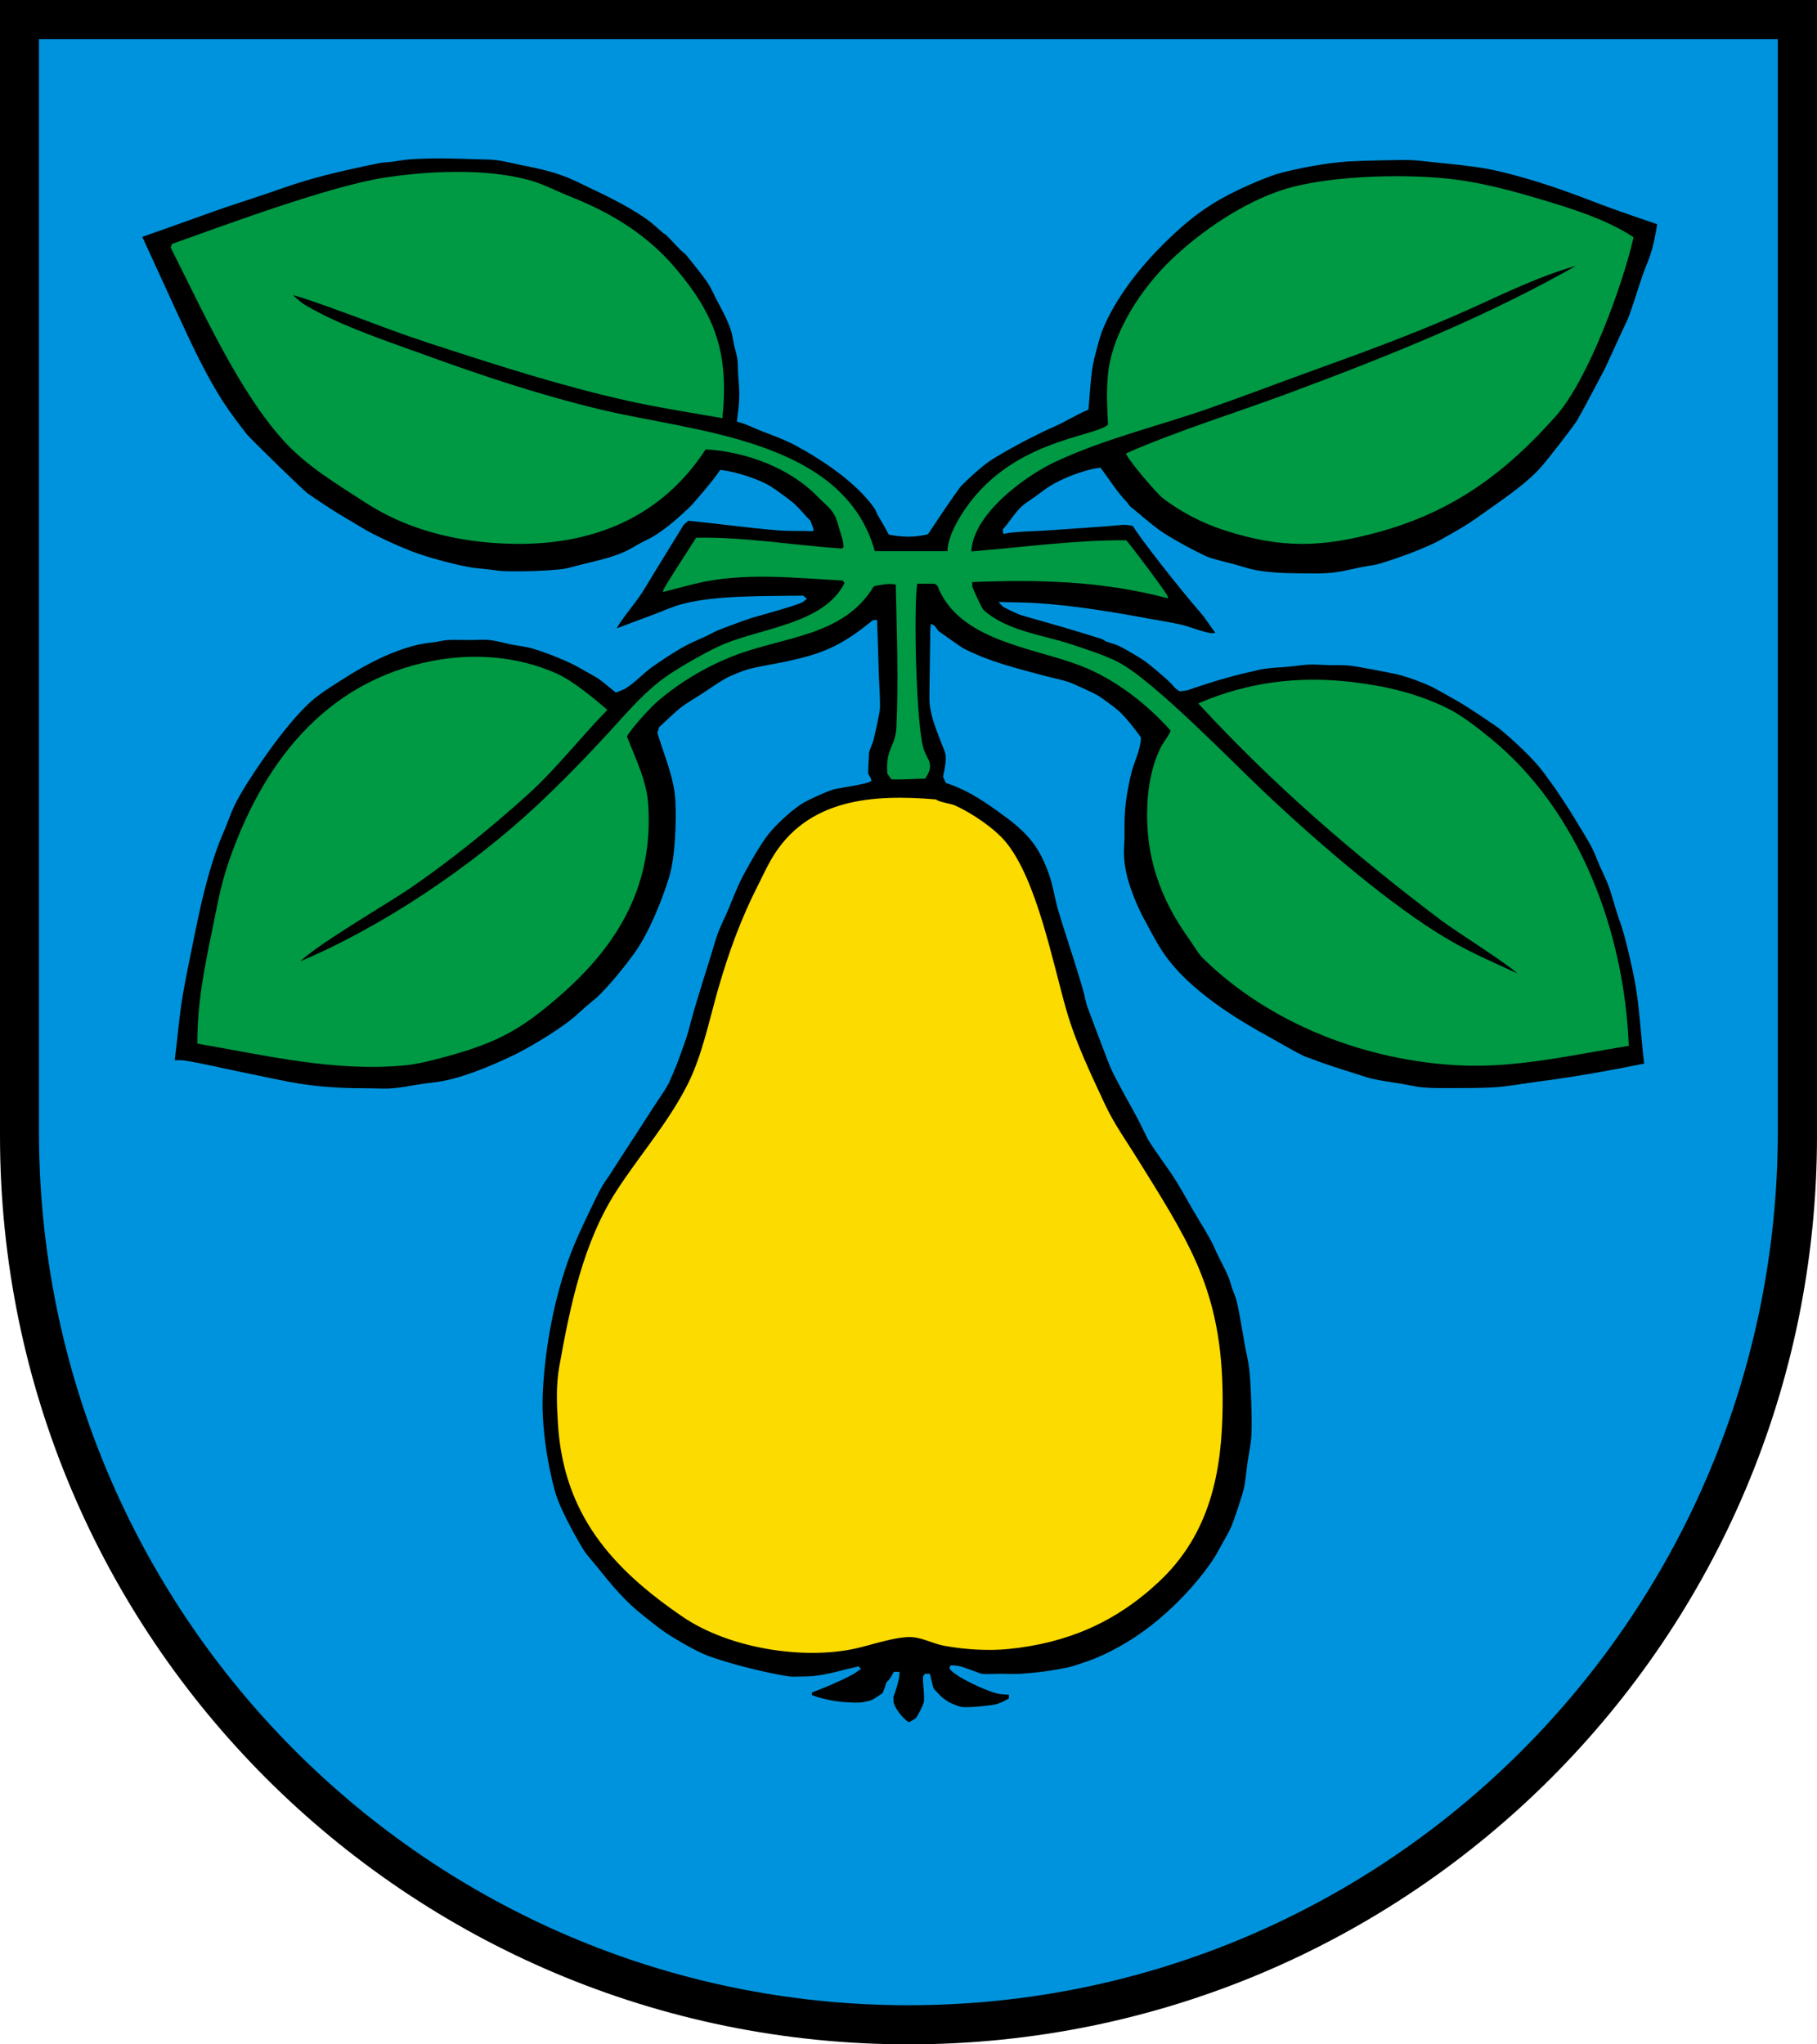
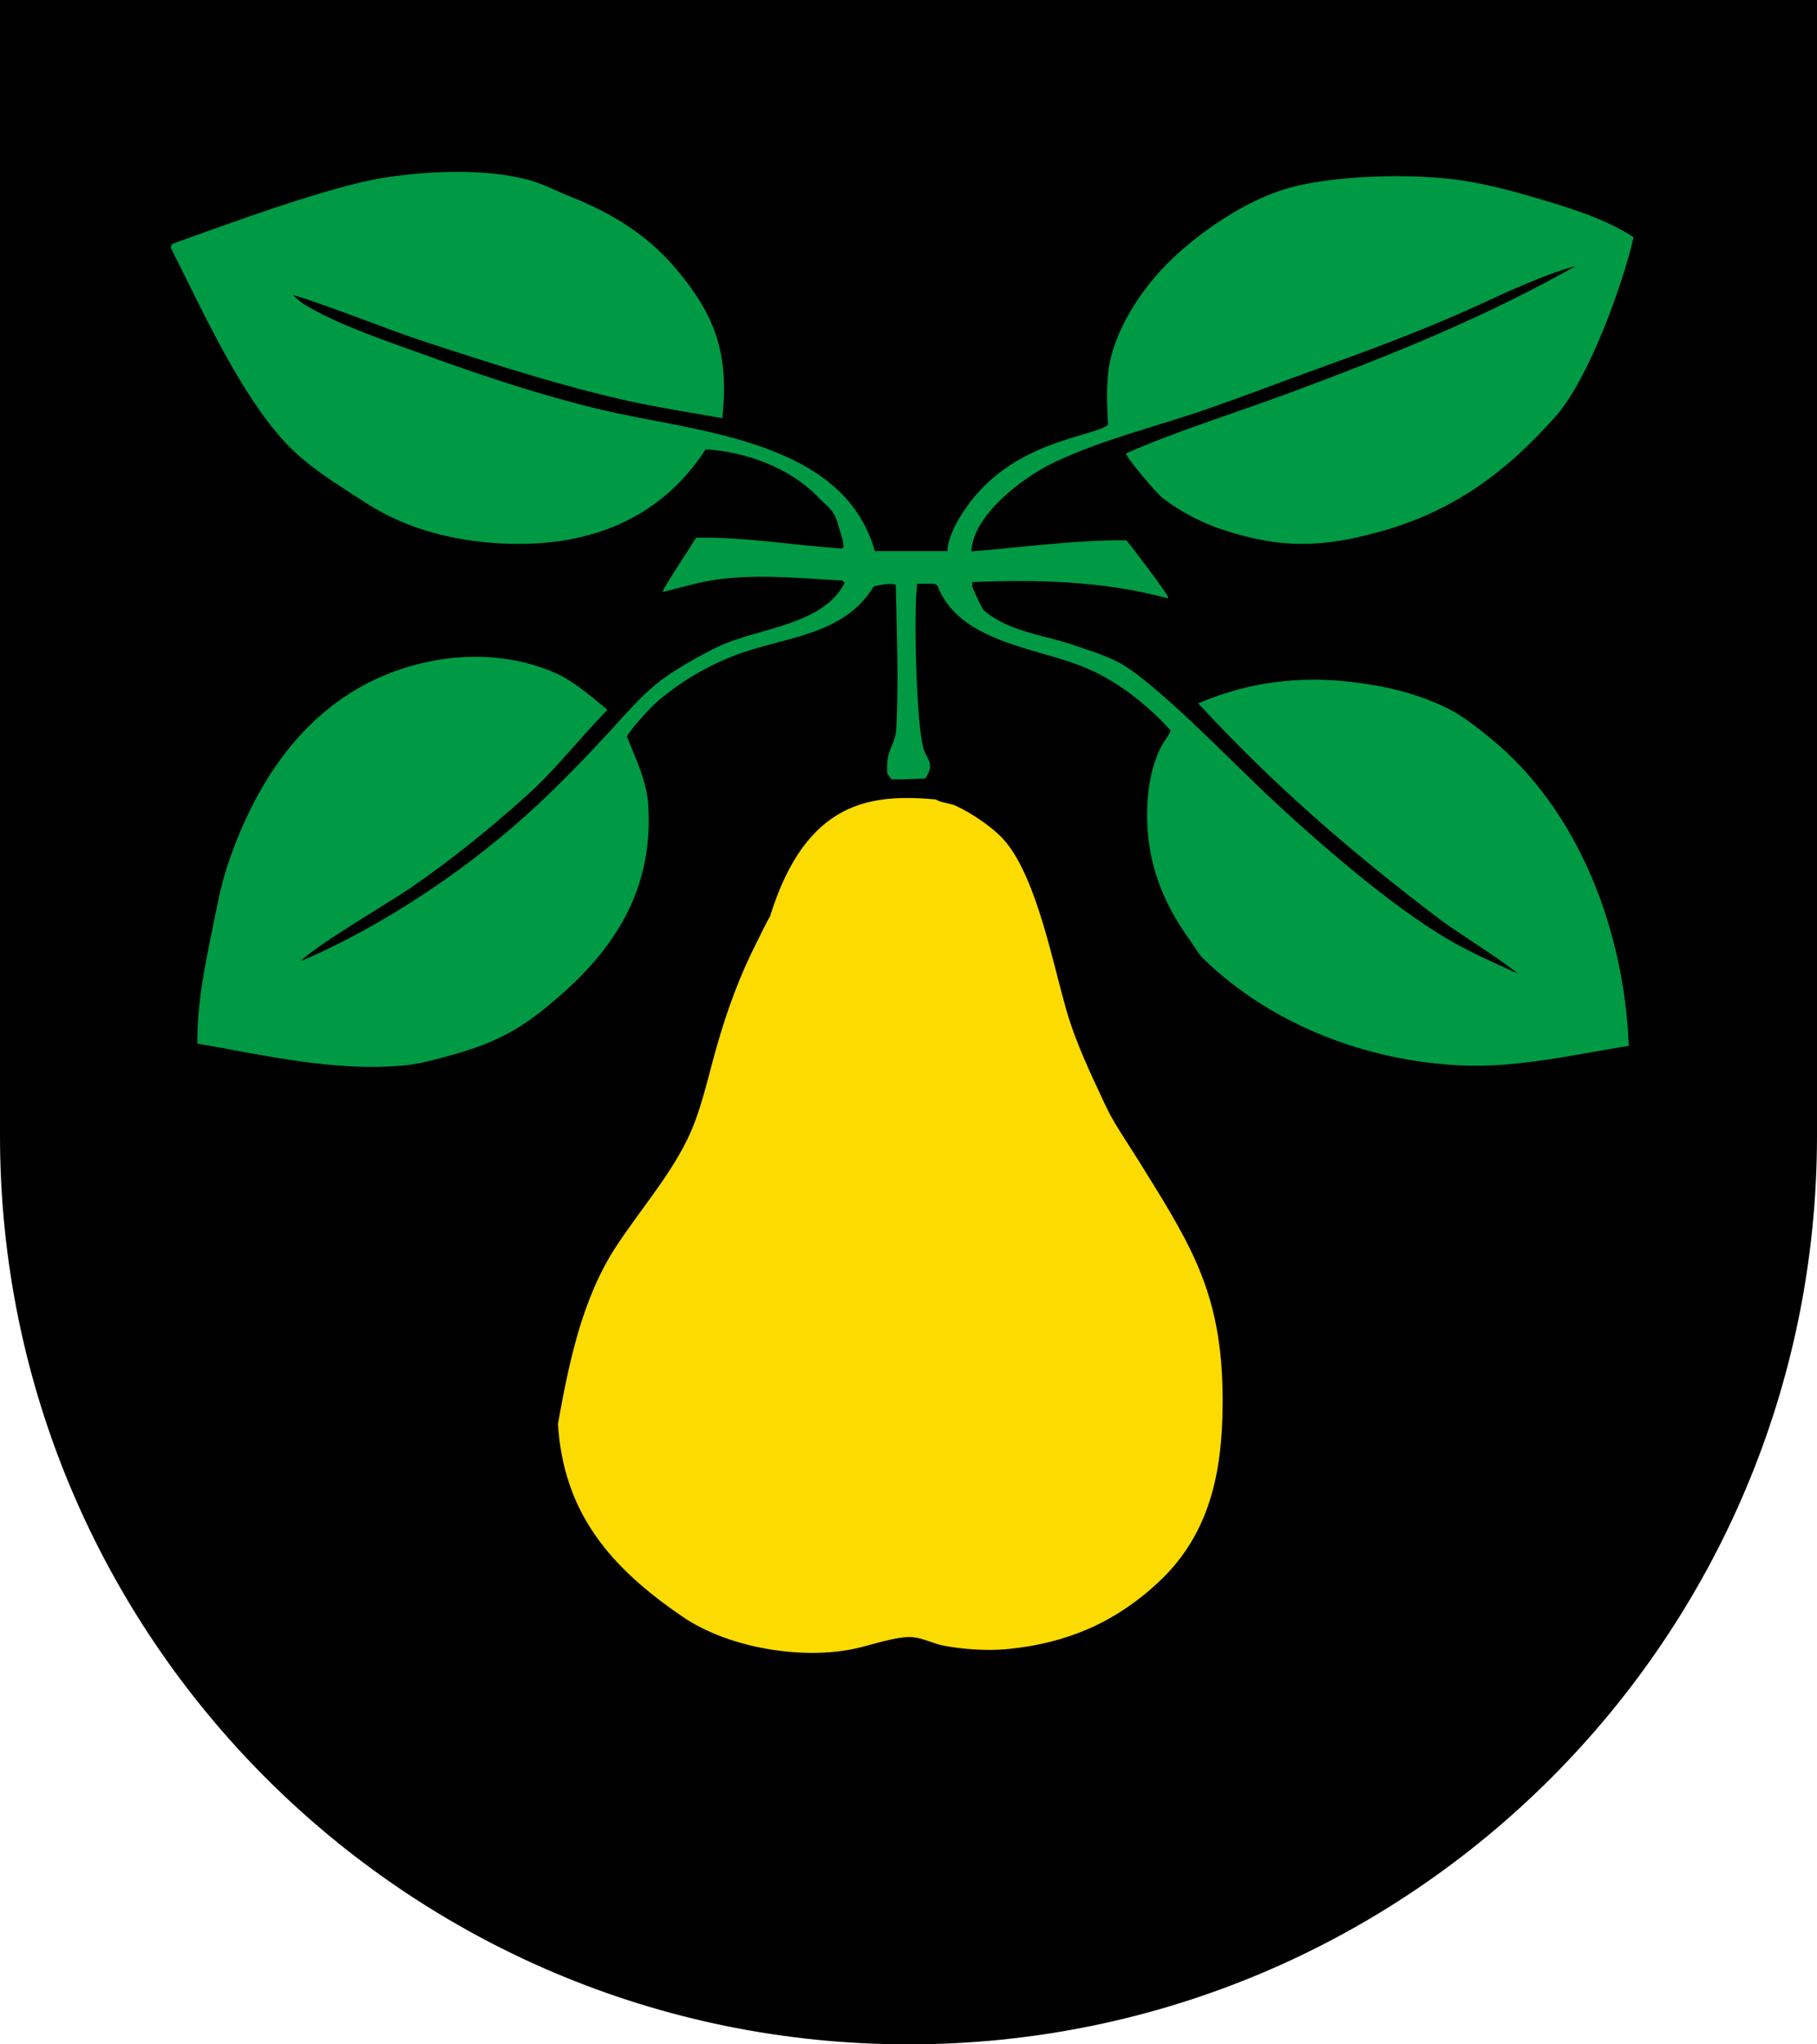
<svg xmlns="http://www.w3.org/2000/svg" width="283.465" height="318.897" viewBox="0 0 283.465 318.897" style="overflow:visible;enable-background:new 0 0 283.465 318.897" xml:space="preserve">
  <g id="CMYK_Wappen">
    <path style="fill-rule:evenodd;clip-rule:evenodd;" d="M0,0h283.465v177.165c0,78.278-63.455,141.732-141.732,141.732    S0,255.443,0,177.165V0z" />
-     <path style="fill-rule:evenodd;clip-rule:evenodd;fill:#0093DD;stroke:#0093DD;stroke-width:0.283;stroke-miterlimit:3.864;" d="    M6.219,6.26h270.99v170.218c0,75.208-60.662,136.174-135.495,136.174S6.219,251.686,6.219,176.478V6.26z M141.737,268.813    c0.248-0.073,1.205-0.607,1.336-0.798c0.268-0.387,1.12-2.022,1.197-2.534c0.134-0.882-0.161-2.84-0.14-3.891    c0.085-0.116,0.167-0.235,0.239-0.359h0.6c0.087,0.292,0.438,2.043,0.598,2.254c0.338,0.446,0.821,0.874,1.204,1.291    c0.165,0.18,1.19,0.888,1.43,0.984c0.5,0.2,1.101,0.492,1.616,0.619c0.895,0.219,4.55-0.169,5.427-0.359    c0.813-0.176,1.584-0.584,2.295-0.998v-0.798c-0.548-0.048-1.161-0.04-1.696-0.14c-1.718-0.319-6.726-2.632-7.582-3.851    c0.065-0.075,0.107-0.2,0.101-0.299c1.179-0.138,2.662,0.581,3.791,0.957c0.303,0.102,0.685,0.301,0.997,0.34    c0.893,0.109,1.95,0,2.859,0c1.095,0,2.236,0.069,3.326,0c2.396-0.153,4.996-0.508,7.342-0.998    c0.667-0.139,3.408-1.073,4.051-1.337c1.841-0.756,3.344-1.517,5.347-2.729c6.75-4.088,12.41-10.905,14.226-14.389    c0.603-1.156,1.349-2.306,1.876-3.492c0.459-1.033,1.751-4.906,1.995-6.005c0.301-1.352,0.402-2.815,0.599-4.19    c0.194-1.36,0.538-2.825,0.599-4.189c0.113-2.604-0.059-7.8-0.34-10.375c-0.144-1.32-0.501-2.679-0.738-3.99    c-0.394-2.185-0.718-4.424-1.217-6.584c-0.155-0.675-0.497-1.372-0.718-2.035c-0.22-0.658-0.4-1.383-0.679-2.015    c-0.51-1.156-1.124-2.274-1.676-3.412c-0.324-0.669-0.602-1.385-0.958-2.035c-0.943-1.721-2.006-3.4-2.999-5.094    c-0.83-1.417-1.617-2.896-2.487-4.283c-1.366-2.177-3.015-4.225-4.35-6.424c-0.115-0.19-1.123-2.322-1.557-3.132    c-1.267-2.369-2.621-4.707-3.831-7.103c-0.619-1.227-1.1-2.625-1.596-3.911c-0.851-2.202-1.67-4.413-2.494-6.624    c-0.202-0.543-0.293-1.207-0.438-1.775c-0.249-0.972-0.55-1.934-0.838-2.894c-1.028-3.411-2.195-6.78-3.213-10.195    c-0.524-1.76-0.772-3.653-1.356-5.387c-1.728-5.124-3.899-7.186-8.32-10.328c-2.593-1.844-4.881-3.292-7.9-4.297    c-0.121-0.293-0.288-0.559-0.399-0.857c0.21-0.948,0.577-2.655,0.359-3.592c-0.132-0.562-0.445-1.195-0.652-1.742    c-0.872-2.305-1.869-4.581-1.842-7.096c0.032-2.991,0.082-5.981,0.126-8.972c0.011-0.714-0.031-1.533,0.087-2.242    c0.52,0.193,0.631,0.666,0.984,1.038c0.068,0.072,3.595,2.55,3.791,2.653c3.996,2.109,8.518,3.208,12.849,4.369    c1.221,0.328,2.515,0.563,3.711,0.958c0.671,0.221,3.93,1.726,4.549,2.095c0.494,0.294,2.722,1.93,3.133,2.314    c1.326,1.243,2.421,2.67,3.492,4.13c-0.058,1.944-1.046,3.637-1.497,5.487c-0.462,1.896-0.85,4.037-0.997,5.985    c-0.11,1.45-0.047,2.952-0.08,4.409c-0.017,0.725-0.112,1.608-0.066,2.635c0.154,3.481,1.812,7.09,2.5,8.578    c0.424,0.916,0.949,1.799,1.417,2.694c0.461,0.882,1.642,3.119,2.999,4.902c1.924,2.526,4.441,4.617,5.813,5.699    c3.515,2.771,7.148,4.868,11.066,7.029c1.41,0.778,2.817,1.635,4.263,2.341c0.334,0.163,0.729,0.263,1.078,0.399    c2.414,0.939,4.809,1.69,7.282,2.454c0.794,0.245,1.604,0.558,2.414,0.738c1.595,0.354,3.257,0.556,4.868,0.838    c0.958,0.168,1.946,0.407,2.913,0.499c1.568,0.148,3.199,0.12,4.775,0.12c2.142,0,4.321,0,6.458-0.12    c2.113-0.119,4.803-0.619,6.963-0.898c5.593-0.723,11.117-1.709,16.64-2.833c-0.44-3.5-0.63-7.042-1.097-10.534    c-0.42-3.131-1.207-6.428-1.996-9.478c-0.344-1.332-0.864-2.654-1.276-3.97c-0.405-1.293-0.755-2.641-1.217-3.911    c-0.377-1.036-0.911-2.062-1.357-3.072c-0.442-1.003-0.821-2.111-1.337-3.073c-0.829-1.548-1.822-3.051-2.713-4.569    c-0.524-0.894-2.597-4.063-3.093-4.729c-0.819-1.098-1.606-2.293-2.494-3.332c-1.547-1.811-3.985-4.058-5.806-5.587    c-0.796-0.668-5.344-3.694-6.783-4.509c-1.081-0.61-3.768-2.124-4.011-2.234c-1.738-0.79-3.738-1.566-5.606-1.995    c-1.193-0.274-6.083-1.211-7.283-1.337c-1.064-0.111-2.216-0.054-3.292-0.08c-1.06-0.025-2.177-0.13-3.231-0.08    c-0.857,0.041-1.738,0.19-2.594,0.279c-1.41,0.147-2.849,0.182-4.25,0.379c-0.7,0.099-1.423,0.307-2.115,0.459    c-3.369,0.74-6.598,1.753-9.856,2.873c-0.327,0.113-0.843,0.113-1.196,0.16c-0.779-0.484-0.743-0.63-1.258-1.157    c-0.62-0.636-1.355-1.256-2.035-1.835c-0.719-0.614-1.483-1.254-2.254-1.796c-0.685-0.481-3.361-2.061-4.091-2.354    c-0.575-0.232-1.193-0.377-1.775-0.599c-0.241-0.092-0.496-0.328-0.718-0.399c-4.142-1.325-8.308-2.5-12.49-3.691    c-0.538-0.153-2.318-0.998-2.833-1.297c-0.084-0.048-0.42-0.405-0.499-0.499c1.842,0.052,3.709,0.045,5.547,0.159    c5.933,0.371,12.296,1.444,18.156,2.534c1.423,0.265,2.879,0.479,4.289,0.798c1.586,0.358,3.197,1.098,4.789,1.357    c0.27,0.043,0.698-0.072,0.997-0.06c-0.894-1.122-1.652-2.42-2.594-3.491c-2.771-3.155-9.795-12.051-10.435-13.428    c-0.456-0.066-1.085-0.239-1.536-0.2c-4.086,0.358-8.18,0.621-12.271,0.898c-1.611,0.109-4.922,0.149-6.404,0.499    c-0.037-0.16-0.054-0.336-0.04-0.499c0.992-1.094,1.814-2.547,2.893-3.531c0.599-0.547,1.386-1.01,2.049-1.483    c0.79-0.564,1.574-1.205,2.4-1.709c2.015-1.229,5.309-2.514,7.682-2.793c1.372,1.829,2.491,3.682,4.09,5.347    c0.146,0.152,0.366,0.532,0.499,0.639c1.555,1.244,3.074,2.634,4.688,3.791c1.63,1.167,5.688,3.349,7.383,4.09    c0.836,0.366,3.316,0.929,4.35,1.217c0.858,0.24,1.729,0.534,2.594,0.738c2.157,0.51,4.977,0.639,7.149,0.639    c1.9,0,3.988,0.108,5.879-0.14c1.45-0.19,2.931-0.577,4.369-0.858c0.846-0.165,1.794-0.255,2.614-0.499    c2.63-0.781,6.334-2.115,8.839-3.352c0.648-0.32,4.085-2.27,5.088-2.933c1.199-0.792,2.376-1.645,3.551-2.474    c2.441-1.723,5.694-3.995,7.662-6.205c1.565-1.759,5.346-6.739,5.706-7.342c1.151-1.931,4.481-8.324,4.489-8.34    c0.877-1.907,1.757-3.813,2.62-5.726c0.35-0.774,0.78-1.56,1.071-2.354c0.735-2.009,1.348-4.077,2.035-6.105    c0.383-1.131,0.866-2.215,1.257-3.332c0.558-1.597,0.854-3.366,1.137-5.028c-0.878-0.283-7-2.383-9.138-3.212    c-3.914-1.517-7.964-3.001-12.012-4.13c-1.686-0.471-3.776-1.039-5.486-1.337c-2.666-0.465-5.382-0.734-8.074-0.998    c-1.199-0.118-2.416-0.293-3.617-0.359c-1.493-0.082-8.225,0.09-10.017,0.199c-3.318,0.203-8.097,1.089-11.292,1.995    c-0.291,0.083-1.865,0.665-3.029,1.157c-6.42,2.712-9.894,5.053-14.825,9.977c-4.582,4.574-7.914,9.485-9.48,13.626    c-0.376,0.997-1.251,4.418-1.356,5.028c-0.393,2.262-0.485,4.691-0.698,6.983c-1.807,0.738-3.398,1.788-5.181,2.574    c-1.274,0.563-2.894,1.347-4.135,1.986c-0.504,0.26-4.883,2.551-6.493,3.76c-1.734,1.301-3.997,3.525-4.104,3.671    c-1.778,2.433-3.419,4.913-5.088,7.422c-2.141,0.5-3.825,0.433-5.911,0.053c-0.449-0.878-1.255-2.235-1.75-3.085    c-0.157-0.269-0.254-0.657-0.42-0.898c-2.789-4.05-8.152-7.626-12.43-9.936c-1.614-0.872-3.385-1.516-5.095-2.162    c-1.273-0.48-2.625-1.207-3.943-1.529c0.157-1.34,0.359-2.804,0.359-4.15c0-1.142-0.15-2.308-0.2-3.451    c-0.028-0.664-0.004-1.379-0.1-2.035c-0.115-0.798-0.389-1.626-0.559-2.421c-0.144-0.671-0.233-1.418-0.438-2.068    c-0.548-1.728-1.478-3.352-2.314-4.948c-0.416-0.792-0.789-1.688-1.277-2.434c-0.95-1.45-2.359-3.099-3.451-4.489    c-0.173-0.22-0.63-0.53-0.845-0.745c-0.731-0.731-1.43-1.504-2.148-2.248c-0.156-0.161-0.49-0.334-0.679-0.499    c-0.633-0.554-1.254-1.136-1.915-1.656c-2.421-1.902-6.528-3.953-9.298-5.248c-1.269-0.593-2.531-1.256-3.831-1.775    c-2.418-0.968-4.98-1.473-7.521-1.976c-1.12-0.221-2.281-0.542-3.412-0.678c-1.032-0.125-2.131-0.101-3.172-0.14    c-3.385-0.129-6.81-0.22-10.195,0c-1.002,0.064-2.021,0.268-3.02,0.392c-0.698,0.087-1.44,0.103-2.129,0.246    c-2.302,0.478-7.277,1.474-11.812,2.853c-2.259,0.687-3.836,1.287-5.739,1.929c-2.68,0.903-5.382,1.757-8.047,2.7    c-2.301,0.814-9.88,3.543-11.373,4.05l5.507,12.011c2.131,4.633,4.526,9.82,7.322,14.086c1.087,1.657,2.322,3.258,3.532,4.828    c0.529,0.688,8.918,8.85,9.557,9.291c2.134,1.473,4.278,2.896,6.524,4.189c1.14,0.656,2.269,1.396,3.432,2.002    c1.831,0.956,3.837,1.839,5.746,2.634c2.445,1.019,6.767,2.162,9.337,2.653c1.126,0.216,2.313,0.287,3.452,0.419    c0.666,0.077,1.369,0.214,2.035,0.239c2.673,0.1,6.537-0.006,9.178-0.299c1.008-0.112,2.163-0.496,3.159-0.738    c2.21-0.537,4.588-1.042,6.678-1.975c0.842-0.376,1.642-0.897,2.454-1.336c0.793-0.43,1.68-0.809,2.434-1.297    c1.998-1.293,3.607-2.74,5.327-4.35c0.46-0.431,3.764-4.242,4.749-5.786c2.257,0.266,5.703,1.339,7.642,2.494    c0.785,0.468,3.262,2.299,3.651,2.653c0.913,0.832,1.723,1.849,2.594,2.733c0.024,0.168,0.582,1.31,0.438,1.396    c-1.818-0.077-3.674,0.01-5.486-0.14c-4.646-0.384-9.285-1.04-13.927-1.496l-0.798,0.698c-1.589,2.572-3.16,5.156-4.749,7.728    c-0.642,1.04-1.254,2.135-1.936,3.146c-1.28,1.899-2.875,3.633-3.99,5.646c2.067-0.798,4.153-1.549,6.226-2.334    c1.42-0.538,2.865-1.201,4.329-1.596c5.258-1.419,13.354-1.229,18.835-1.317l0.398,0.359c-0.179,0.131-0.403,0.346-0.598,0.439    c-1.204,0.576-6.992,2.15-7.682,2.354c-1.009,0.299-4.731,1.688-5.547,2.035c-0.529,0.226-1.04,0.539-1.563,0.785    c-1.255,0.591-2.619,1.131-3.823,1.809c-1.274,0.717-3.521,2.19-4.729,3.053c-1.44,1.029-2.714,2.461-4.21,3.392    c-0.397,0.248-0.964,0.382-1.396,0.598c-0.779-0.631-2.229-1.883-3.032-2.354c-0.222-0.13-2.392-1.371-3.192-1.795    c-1.756-0.933-4.843-2.14-6.744-2.694c-1.08-0.315-2.302-0.436-3.411-0.659c-1.093-0.218-2.271-0.572-3.372-0.678    c-1.055-0.102-2.226,0-3.292,0c-1.073,0-2.185-0.063-3.253,0c-0.616,0.035-1.248,0.218-1.861,0.306    c-0.855,0.122-1.788,0.205-2.627,0.393c-4.223,0.945-8.423,3.182-12.038,5.507c-1.861,1.196-3.71,2.291-5.32,3.83    c-2.524,2.413-5.087,5.82-7.063,8.659c-1.406,2.021-3.513,5.175-4.568,7.442c-0.422,0.904-0.756,1.886-1.131,2.813    c-0.521,1.285-1.104,2.584-1.563,3.89c-1.642,4.673-2.677,9.543-3.651,14.385c-0.563,2.8-1.16,5.604-1.636,8.42    c-0.567,3.36-0.808,6.796-1.257,10.175c0.5,0.023,1.114-0.035,1.596,0.04c3.089,0.481,6.188,1.267,9.258,1.875    c3.057,0.606,6.141,1.347,9.219,1.815c3.426,0.522,7.04,0.658,10.501,0.658c1.15,0,2.384,0.094,3.524,0    c1.5-0.122,3.004-0.424,4.489-0.658c1.158-0.182,2.142-0.233,3.491-0.492c4.197-0.806,8.959-3.083,10.315-3.697    c2.781-1.261,7.172-3.93,9.598-5.826c0.898-0.703,1.738-1.53,2.606-2.274c0.616-0.528,1.312-1.045,1.883-1.616    c1.919-1.919,3.789-4.229,5.387-6.404c2.316-3.154,4.394-8.285,5.547-12.011c0.986-3.188,1.157-8.806,0.997-12.031    c-0.179-3.608-1.783-7.143-2.793-10.575c0.059-0.273,0.188-0.52,0.239-0.798c0.942-0.876,2.527-2.429,3.492-3.152    c0.9-0.676,1.933-1.246,2.879-1.862c1.319-0.858,2.639-1.81,4.004-2.587c0.675-0.384,2.696-1.197,3.452-1.396    c1.622-0.428,3.357-0.688,5.008-1.018c6.301-1.26,9.366-2.474,14.405-6.604c0.164-0.031,0.332-0.052,0.499-0.06    c0.116,2.865,0.179,5.734,0.279,8.6c0.059,1.689,0.218,3.441,0.159,5.127c-0.018,0.522-0.817,4.187-0.997,4.848    c-0.183,0.667-0.563,1.32-0.698,1.995c-0.014,0.067-0.148,3.066-0.141,3.192c0.021,0.305,0.456,0.72,0.499,1.138    c-0.396,0.39-4.958,1.06-5.546,1.197c-1.027,0.239-3.905,1.563-4.789,2.055c-1.76,0.98-4.353,3.388-5.646,4.988    c-1.238,1.532-3.156,4.93-4.03,6.584c-0.876,1.658-1.584,3.553-2.314,5.288c-0.524,1.247-1.169,2.485-1.636,3.751    c-0.412,1.115-0.713,2.302-1.071,3.438c-0.869,2.759-1.735,5.521-2.561,8.293c-0.1,0.337-0.768,2.772-0.997,3.631    c-0.335,1.252-0.865,2.515-1.277,3.75c-0.24,0.722-1.037,2.684-1.157,2.913c-0.231,0.443-0.378,0.945-0.618,1.377    c-0.767,1.379-1.751,2.708-2.601,4.043c-2.123,3.337-4.323,6.621-6.438,9.962c-0.392,0.619-0.871,1.231-1.237,1.855    c-0.665,1.137-1.242,2.384-1.815,3.572c-0.874,1.809-1.757,3.657-2.534,5.506c-2.955,7.031-4.617,15.675-4.988,23.264    c-0.161,3.31,0.187,7.011,0.752,10.262c0.313,1.802,0.964,4.909,1.603,6.557c0.866,2.236,2.757,5.761,3.991,7.742    c0.591,0.949,1.473,1.872,2.174,2.753c2.162,2.712,4.411,5.421,7.163,7.562c1.005,0.782,1.999,1.613,3.033,2.354    c1.591,1.142,5.42,3.366,7.183,3.99c1.397,0.496,2.58,0.872,4.256,1.344c3.414,0.961,8.037,1.921,8.893,1.902    c1.092-0.024,2.25,0.013,3.332-0.093c2.289-0.224,4.724-0.999,6.982-1.497l0.2,0.239c-0.397,0.226-0.762,0.548-1.157,0.759    c-2.069,1.099-4.236,2.002-6.425,2.833v0.599c2.399,0.9,5.16,1.293,7.722,1.197c0.293-0.011,1.503-0.278,1.656-0.339    c0.6-0.24,1.33-0.806,1.895-1.157c0.244-0.553,0.46-1.157,0.639-1.735c0.517-0.438,0.758-0.954,1.098-1.557h0.658    c0.04,0.99-0.817,3.51-0.958,3.751c0.052,0.266,0.002,0.816,0.061,0.998C139.644,266.802,140.762,268.149,141.737,268.813z" />
    <g>
      <path style="fill-rule:evenodd;clip-rule:evenodd;fill:#009944;stroke:#009944;stroke-width:0.283;stroke-miterlimit:3.864;" d="     M97.647,114.864c1.303,3.383,3.082,6.875,3.332,10.535c0.838,12.27-4.314,21.482-13.269,29.416     c-6.221,5.512-10.015,7.66-18.017,9.83c-2.212,0.6-4.434,1.205-6.724,1.416c-10.762,0.993-21.48-1.563-32.043-3.392     c-0.009-6.188,1.096-11.627,2.334-17.657c0.683-3.321,1.278-6.714,2.354-9.937c5.206-15.586,15.008-28.637,31.983-31.863     c6.365-1.209,13.191-0.714,19.174,1.975c2.554,1.148,5.607,3.721,7.781,5.547c-4.153,4.266-7.847,9.065-12.271,13.068     c-5.654,5.116-11.952,10.215-18.217,14.525c-3.81,2.622-15.609,9.396-17.776,12.011c13.206-5.457,27.344-14.993,37.789-24.8     c3.843-3.608,7.603-7.485,11.173-11.373c3.193-3.479,5.902-6.776,9.976-9.337c2.127-1.337,4.52-2.706,6.784-3.791     c6.228-2.985,16.596-3.33,19.912-10.116l-0.399-0.499c-7.023-0.383-14.505-1.2-21.448,0.14c-2.186,0.421-4.323,1.069-6.484,1.596     c0.127-0.527,4.393-7.012,5.088-8.141c7.445-0.14,15.184,1.183,22.646,1.696l0.399-0.24c0.043-0.924-0.282-1.846-0.559-2.713     c-0.248-0.777-0.418-1.599-0.778-2.334c-0.603-1.229-1.731-2.011-2.654-2.973c-4.413-4.608-11.406-7.167-17.717-7.502     c-7.753,11.957-20.068,15.726-33.739,14.545c-6.878-0.594-13.493-2.493-19.307-6.285c-4.319-2.817-8.84-5.491-12.377-9.298     c-7.143-7.687-13.024-20.863-17.817-30.307l0.16-0.439c8.152-2.902,24.596-9.03,33.18-10.335     c6.828-1.038,15.542-1.431,22.267,0.359c2.262,0.602,4.448,1.777,6.624,2.641c6.238,2.475,11.782,5.837,16.168,10.98     c6.376,7.477,8.381,13.396,7.396,23.25c-4.728-0.831-9.541-1.564-14.226-2.594c-10.386-2.281-20.779-5.629-30.873-8.918     c-2.894-0.943-5.763-1.963-8.612-3.033c-2.509-0.942-12.586-4.72-13.607-4.708c0.713,0.621,1.379,1.347,2.195,1.835     c5.492,3.287,12.84,5.688,18.874,7.881c9.007,3.274,18.025,6.261,27.354,8.5c14.569,3.497,37.895,4.563,42.697,22.087h11.572     c-0.045-1.368,0.746-3.238,1.396-4.429c7.163-13.117,21.563-13.206,23.663-15.383c-0.146-2.63-0.272-5.357,0-7.981     c0.683-6.571,5.333-13.462,10.016-17.897c4.653-4.406,11.167-8.798,17.318-10.734c7.271-2.289,20.446-2.564,28.013-1.357     c3.995,0.637,7.805,1.657,11.672,2.807c4.831,1.437,10.423,3.148,14.665,5.933c-1.663,7.314-6.995,22-12.031,27.693     c-7.832,8.855-16.003,14.88-27.48,18.056c-8.978,2.485-15.318,2.627-24.235-0.272c-3.323-1.081-6.666-2.811-9.457-4.955     c-0.933-0.717-5.247-5.794-5.646-6.784c7.613-3.375,17.186-6.342,25.14-9.298c15.856-5.892,31.2-12.019,45.89-20.45     c-5.79,1.45-11.71,4.332-17.146,6.797c-7.93,3.595-16.357,6.716-24.554,9.663c-5.576,2.005-11.105,4.137-16.7,6.085     c-7.969,2.775-16.294,4.731-23.963,8.34c-4.804,2.261-13.034,8.333-13.108,14.226c7.994-0.634,16.238-1.807,24.242-1.756     c0.638,0.668,6.43,8.397,6.444,8.739c-10.227-2.695-20.031-2.907-30.547-2.494c0,0.262-0.021,0.537,0,0.798     c0.025,0.317,1.535,3.558,1.796,3.791c3.764,3.361,9.359,3.908,13.927,5.446c2.258,0.761,4.979,1.615,7.083,2.694     c5.556,2.85,18.002,15.788,23.33,20.783c7.797,7.308,19.265,17.313,28.425,22.632c3.617,2.1,7.483,3.733,11.273,5.487     c-1.121-1.487-10.105-7.069-12.37-8.779c-13.738-10.37-26.145-21.085-37.829-33.739c7.695-3.273,15.579-4.226,23.843-3.232     c5.127,0.617,9.885,1.721,14.585,3.99c2.33,1.125,4.853,3.12,6.863,4.762c13.905,11.355,20.785,30.186,21.488,47.731     c-8.517,1.369-17.315,3.424-25.997,3.032c-14.623-0.659-29.613-6.339-40.124-16.62c-0.857-0.838-1.475-2.021-2.175-2.993     c-4.577-6.358-6.884-12.996-6.524-20.91c0.139-3.043,0.745-6.248,2.131-8.978c0.409-0.807,1.284-1.813,1.521-2.634     c-3.808-4.269-8.834-8.177-14.226-10.235c-7.575-2.893-18.954-3.868-22.207-12.43l-0.498-0.339h-2.894     c-0.598,3.992-0.177,21.877,0.958,25.798c0.579,2,1.83,2.319,0.343,4.606c-1.707,0.003-3.414,0.191-5.121,0.107l-0.569-0.783     c-0.302-3.945,1.27-4.043,1.417-7.223c0.346-7.455,0.048-14.834-0.101-22.287c-0.711-0.425-2.843-0.015-3.671,0.22     c-4.688,7.834-14.101,7.794-21.847,10.833c-4.327,1.698-8.415,4.125-11.932,7.163C101.276,110.358,98.394,113.51,97.647,114.864z     " />
    </g>
    <g>
-       <path style="fill-rule:evenodd;clip-rule:evenodd;fill:#FCDB00;stroke:#FCDB00;stroke-width:0.283;stroke-miterlimit:3.864;" d="     M145.967,124.84c0.556,0.453,2.29,0.622,3.013,0.951c2.547,1.16,6.084,3.52,7.861,5.693c4.79,5.857,7.249,18.704,9.397,26.157     c1.486,5.157,3.769,9.851,6.025,14.705c1.405,3.023,3.362,5.732,5.107,8.56c3.222,5.218,6.896,10.875,9.317,16.5     c3.091,7.177,3.972,14.099,3.911,21.827c-0.082,10.381-1.972,19.952-9.862,27.368c-6.762,6.354-14.296,9.563-23.397,10.481     c-3.181,0.32-6.874,0.08-10.017-0.499c-1.634-0.301-3.202-1.172-4.848-1.336c-2.393-0.24-6.531,1.21-8.999,1.755     c-8.284,1.833-19.783-0.071-26.875-4.908c-11.15-7.605-18.535-16.032-19.413-29.968c-0.187-2.958-0.325-5.966,0.199-8.898     c1.672-9.337,3.708-19.395,8.979-27.494c3.664-5.631,8.119-10.655,11.133-16.72c2.175-4.376,3.295-9.88,4.643-14.585     c1.658-5.788,3.57-11.051,6.312-16.42c0.668-1.31,1.274-2.66,2.015-3.931C125.953,124.665,136.243,124.015,145.967,124.84z" />
+       <path style="fill-rule:evenodd;clip-rule:evenodd;fill:#FCDB00;stroke:#FCDB00;stroke-width:0.283;stroke-miterlimit:3.864;" d="     M145.967,124.84c0.556,0.453,2.29,0.622,3.013,0.951c2.547,1.16,6.084,3.52,7.861,5.693c4.79,5.857,7.249,18.704,9.397,26.157     c1.486,5.157,3.769,9.851,6.025,14.705c1.405,3.023,3.362,5.732,5.107,8.56c3.222,5.218,6.896,10.875,9.317,16.5     c3.091,7.177,3.972,14.099,3.911,21.827c-0.082,10.381-1.972,19.952-9.862,27.368c-6.762,6.354-14.296,9.563-23.397,10.481     c-3.181,0.32-6.874,0.08-10.017-0.499c-1.634-0.301-3.202-1.172-4.848-1.336c-2.393-0.24-6.531,1.21-8.999,1.755     c-8.284,1.833-19.783-0.071-26.875-4.908c-11.15-7.605-18.535-16.032-19.413-29.968c1.672-9.337,3.708-19.395,8.979-27.494c3.664-5.631,8.119-10.655,11.133-16.72c2.175-4.376,3.295-9.88,4.643-14.585     c1.658-5.788,3.57-11.051,6.312-16.42c0.668-1.31,1.274-2.66,2.015-3.931C125.953,124.665,136.243,124.015,145.967,124.84z" />
    </g>
  </g>
</svg>